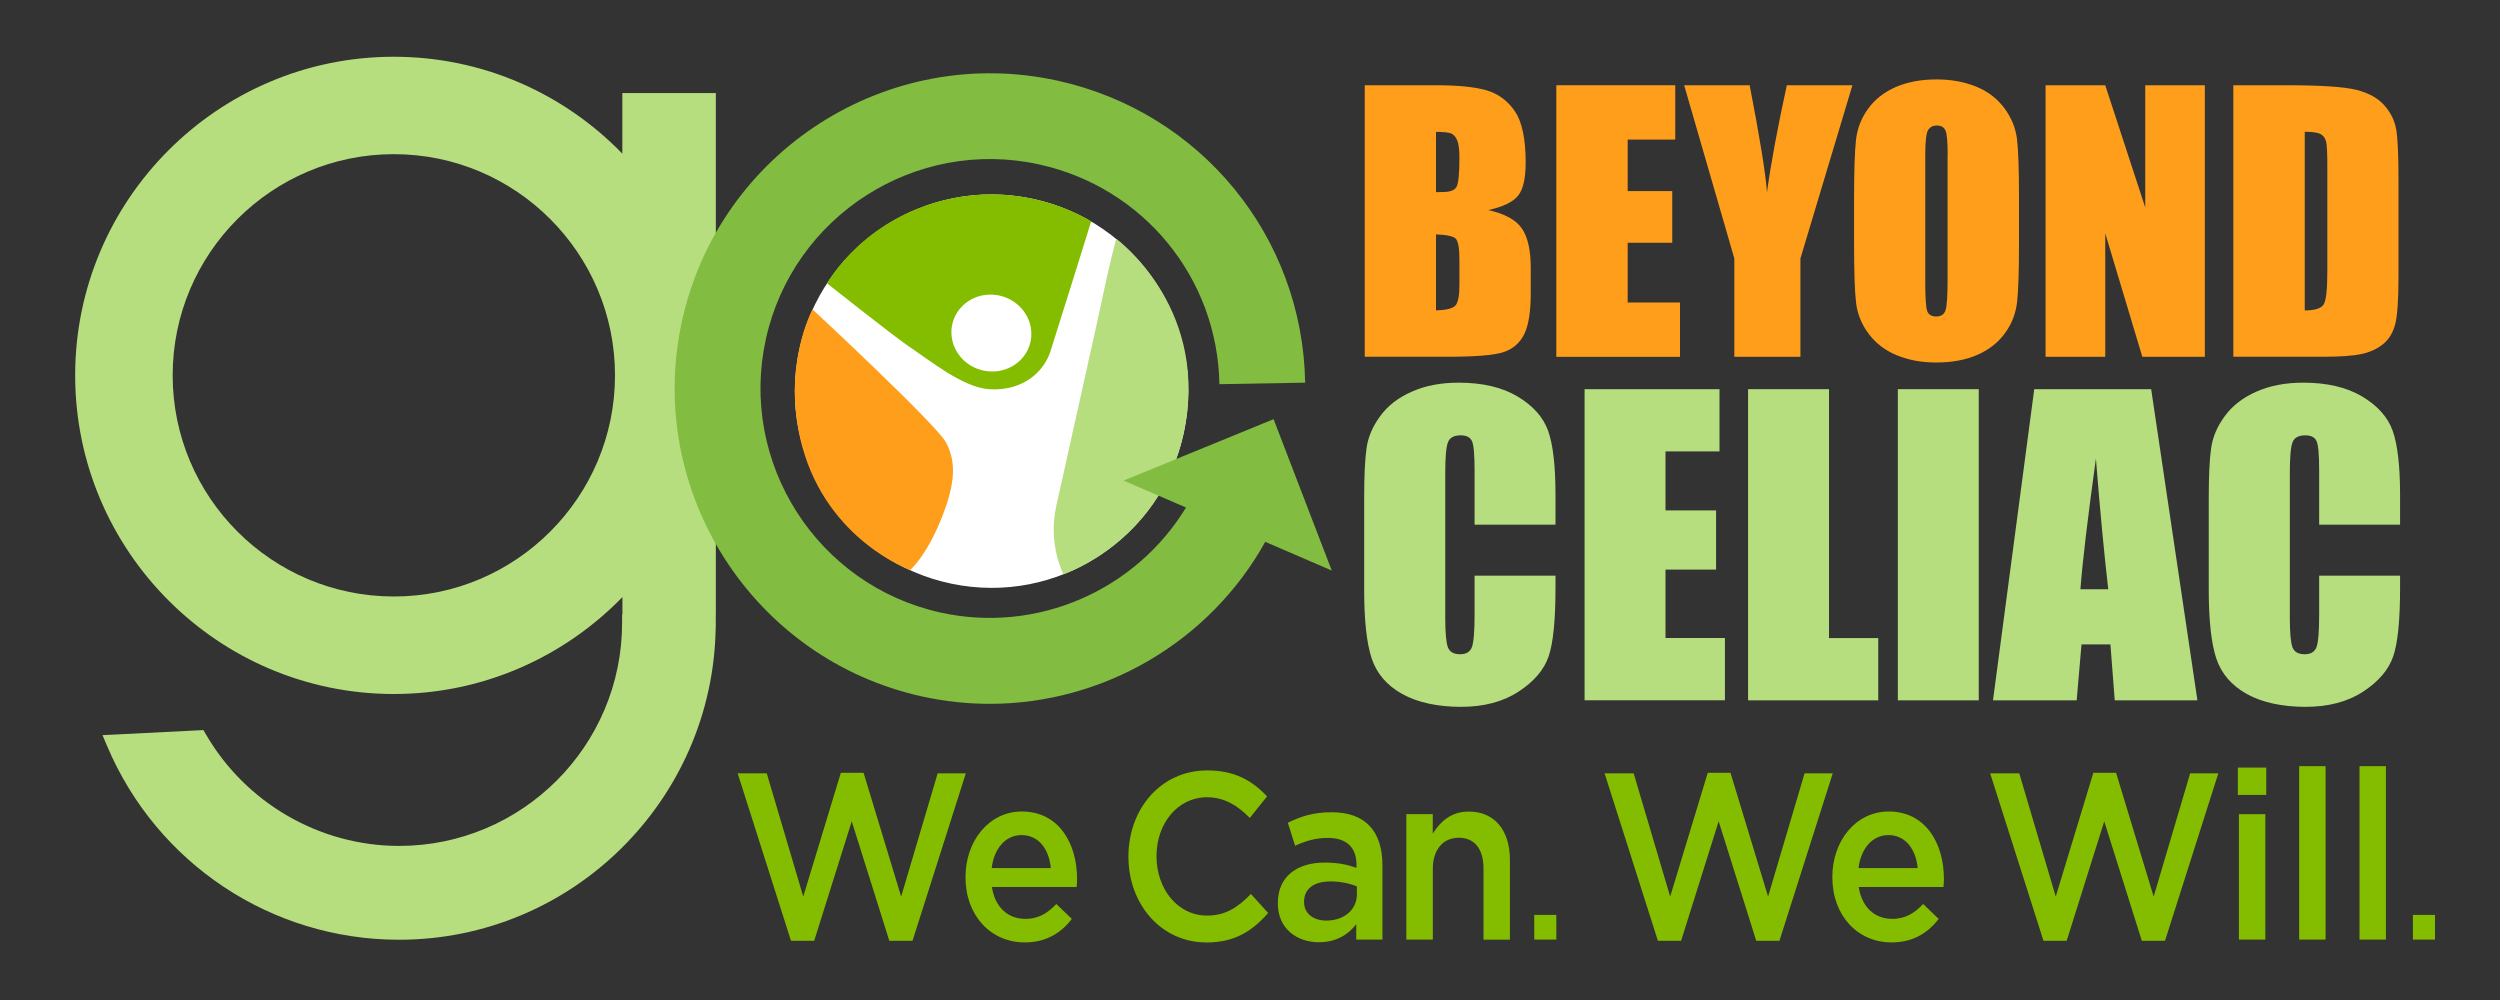
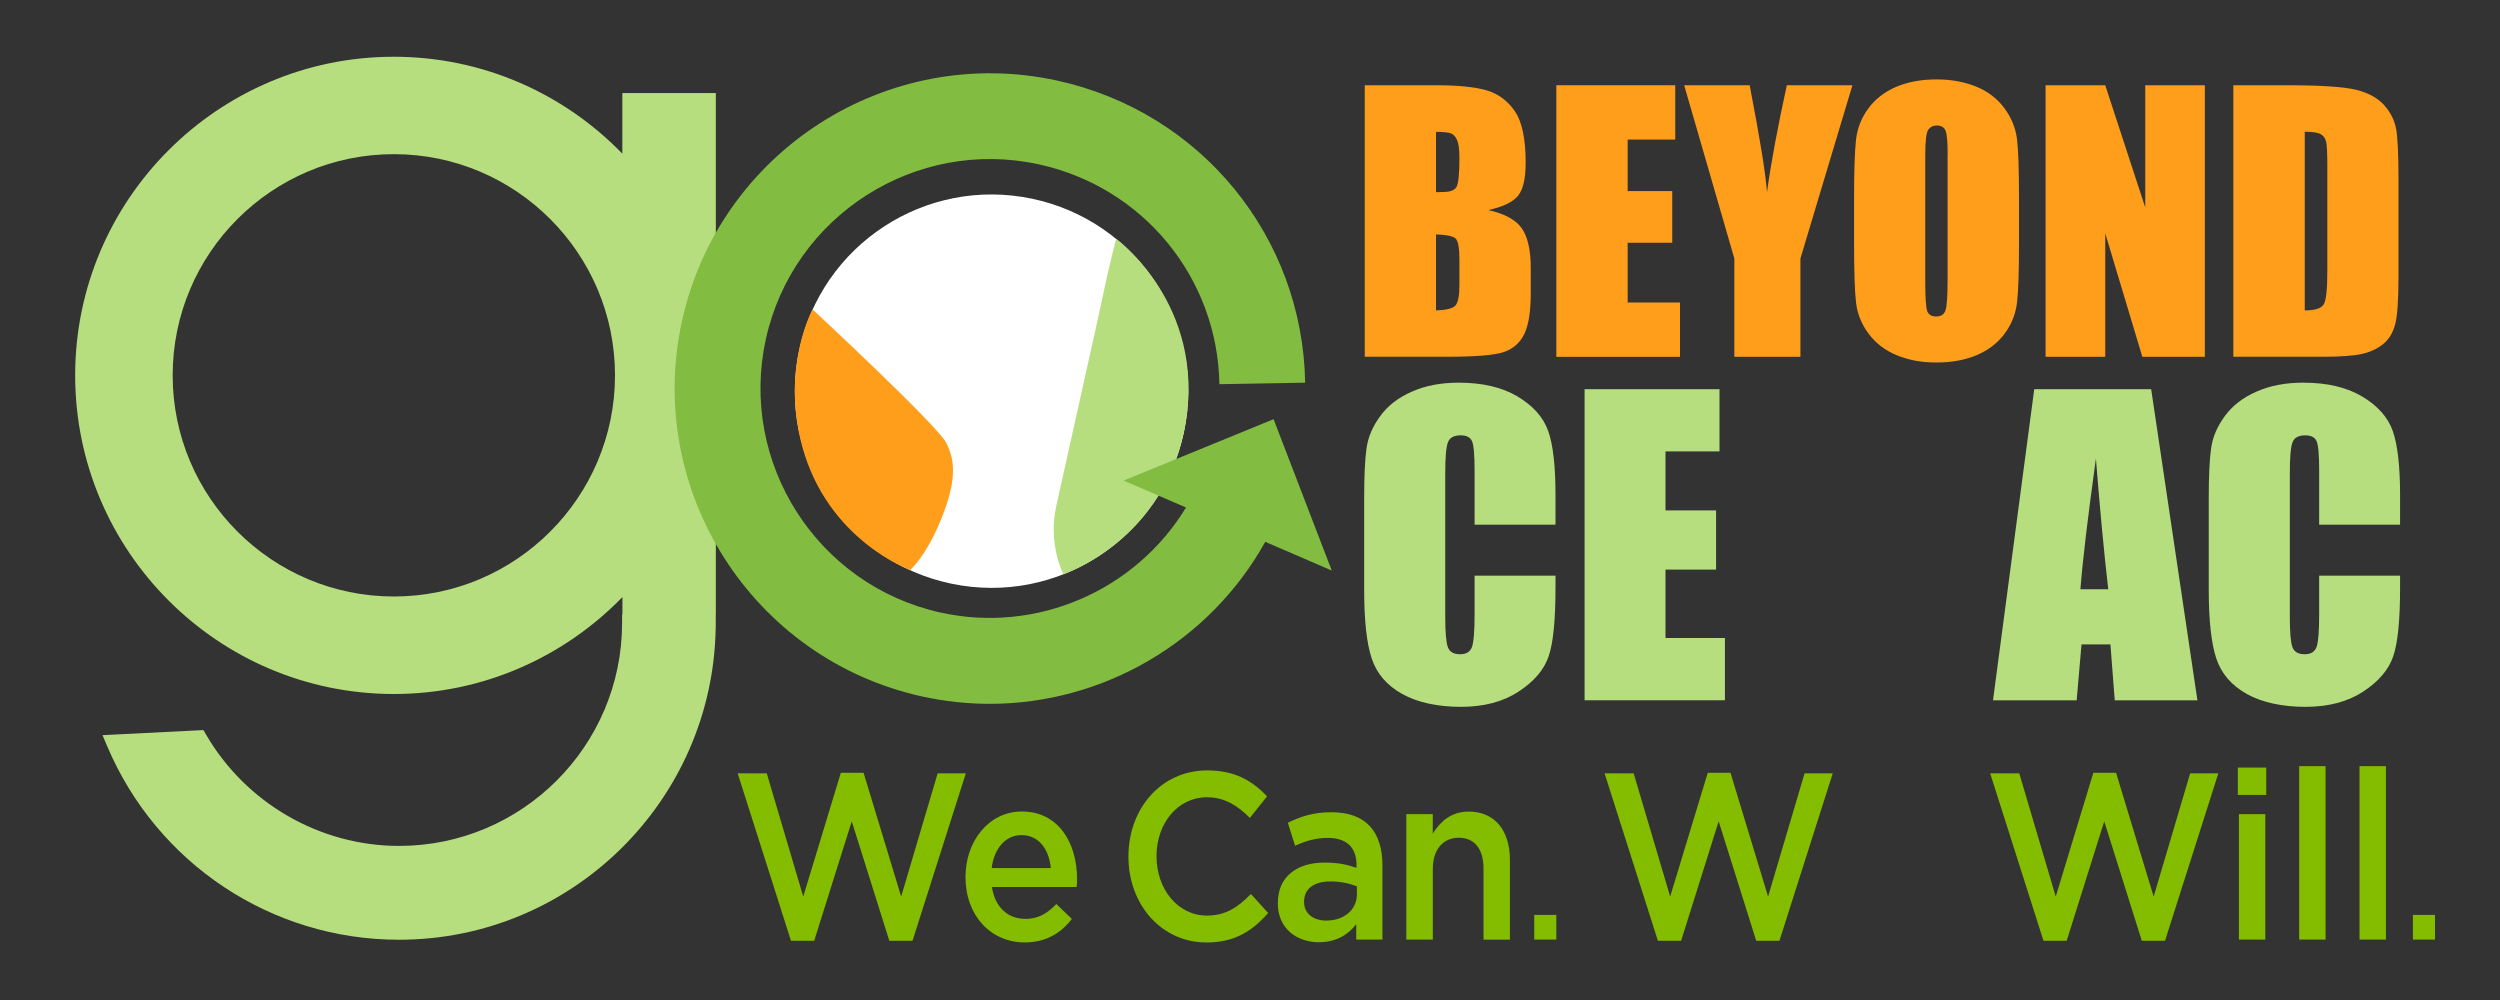
<svg xmlns="http://www.w3.org/2000/svg" viewBox="0 0 300 120">
  <rect x="0" y="0" width="300" height="120" fill="#333333" stroke="none" />
  <g id="base">
    <rect width="300" height="120" style="fill: none;" />
  </g>
  <g id="logo">
    <g>
      <path d="M163.76,10.23h8.54c2.7,0,4.74,.21,6.13,.62,1.39,.42,2.51,1.26,3.37,2.52,.85,1.27,1.28,3.31,1.28,6.13,0,1.9-.3,3.23-.91,3.98-.6,.75-1.79,1.33-3.57,1.73,1.98,.44,3.32,1.18,4.03,2.21,.7,1.03,1.06,2.6,1.06,4.72v3.02c0,2.2-.25,3.83-.76,4.89-.51,1.06-1.32,1.79-2.43,2.18-1.11,.39-3.39,.58-6.83,.58h-9.9V10.23Zm8.56,5.58v7.25c.37-.01,.65-.02,.85-.02,.84,0,1.37-.2,1.61-.61,.23-.41,.35-1.58,.35-3.51,0-1.02-.1-1.73-.29-2.14-.19-.41-.44-.67-.74-.78-.3-.11-.9-.17-1.78-.18Zm0,12.32v9.12c1.21-.04,1.97-.23,2.31-.56,.33-.34,.5-1.16,.5-2.48v-3.04c0-1.4-.15-2.24-.45-2.54-.3-.29-1.09-.46-2.36-.5Z" style="fill: #ff9e1b;" />
      <path d="M186.76,10.23h14.27v6.52h-5.71v6.18h5.35v6.2h-5.35v7.17h6.28v6.52h-14.84V10.23Z" style="fill: #ff9e1b;" />
      <path d="M222.29,10.23l-6.24,20.79v11.8h-7.93v-11.8l-6.02-20.79h7.86c1.23,6.36,1.92,10.64,2.08,12.84,.47-3.48,1.27-7.76,2.38-12.84h7.86Z" style="fill: #ff9e1b;" />
      <path d="M242.28,29.31c0,3.27-.08,5.59-.23,6.95-.16,1.36-.64,2.61-1.46,3.73-.82,1.13-1.93,1.99-3.32,2.6-1.4,.6-3.02,.91-4.88,.91s-3.34-.29-4.75-.86c-1.4-.57-2.53-1.43-3.39-2.57-.85-1.14-1.36-2.38-1.52-3.72-.16-1.34-.24-3.69-.24-7.05v-5.58c0-3.27,.08-5.59,.23-6.95,.16-1.36,.64-2.61,1.46-3.73,.82-1.13,1.93-1.99,3.32-2.6,1.4-.6,3.02-.91,4.88-.91,1.76,0,3.34,.29,4.75,.86,1.4,.57,2.53,1.43,3.38,2.57,.85,1.14,1.36,2.38,1.53,3.72,.16,1.34,.24,3.69,.24,7.05v5.58Zm-8.56-10.71c0-1.52-.08-2.49-.25-2.91-.17-.42-.52-.63-1.05-.63-.45,0-.79,.17-1.03,.51s-.36,1.35-.36,3.03v15.22c0,1.89,.08,3.06,.23,3.5,.16,.44,.52,.66,1.09,.66s.96-.25,1.12-.77c.16-.51,.24-1.72,.24-3.64v-14.98Z" style="fill: #ff9e1b;" />
      <path d="M264.58,10.23V42.82h-7.5l-4.45-14.82v14.82h-7.16V10.23h7.16l4.8,14.67V10.23h7.16Z" style="fill: #ff9e1b;" />
      <path d="M268.01,10.23h6.4c4.13,0,6.93,.19,8.39,.56,1.46,.38,2.56,.99,3.32,1.85,.76,.86,1.23,1.81,1.42,2.87,.19,1.05,.28,3.12,.28,6.21v11.41c0,2.93-.14,4.88-.42,5.87-.28,.99-.76,1.76-1.45,2.31s-1.54,.95-2.56,1.17c-1.02,.22-2.55,.33-4.59,.33h-10.8V10.23Zm8.56,5.58v21.44c1.23,0,1.99-.25,2.28-.73,.29-.49,.43-1.82,.43-4v-12.66c0-1.48-.05-2.42-.14-2.84-.1-.42-.31-.72-.65-.92-.34-.19-.98-.29-1.91-.29Z" style="fill: #ff9e1b;" />
      <path d="M186.66,62.96h-9.71v-6.49c0-1.89-.1-3.06-.31-3.53-.21-.47-.67-.7-1.37-.7-.8,0-1.31,.28-1.52,.85-.22,.57-.32,1.8-.32,3.69v17.35c0,1.81,.11,3,.32,3.55,.21,.55,.7,.83,1.45,.83s1.2-.28,1.42-.83c.22-.56,.33-1.86,.33-3.91v-4.69h9.71v1.45c0,3.87-.27,6.61-.82,8.22-.55,1.62-1.75,3.03-3.62,4.25-1.87,1.22-4.17,1.82-6.91,1.82s-5.19-.51-7.04-1.54c-1.85-1.03-3.07-2.46-3.67-4.28-.6-1.82-.9-4.56-.9-8.22v-10.91c0-2.69,.09-4.71,.28-6.05,.18-1.35,.73-2.64,1.65-3.89,.91-1.25,2.18-2.23,3.81-2.94,1.62-.72,3.49-1.07,5.59-1.07,2.86,0,5.22,.55,7.08,1.66,1.86,1.11,3.08,2.48,3.67,4.13s.88,4.22,.88,7.7v3.55Z" style="fill: #b6de7e;" />
      <path d="M190.15,46.7h16.19v7.47h-6.48v7.08h6.07v7.1h-6.07v8.21h7.13v7.47h-16.84V46.7Z" style="fill: #b6de7e;" />
-       <path d="M219.48,46.7v29.87h5.91v7.47h-15.62V46.7h9.71Z" style="fill: #b6de7e;" />
-       <path d="M237.45,46.7v37.34h-9.71V46.7h9.71Z" style="fill: #b6de7e;" />
      <path d="M258.14,46.7l5.55,37.34h-9.92l-.52-6.71h-3.47l-.58,6.71h-10.04l4.95-37.34h14.04Zm-5.15,24.01c-.49-4.23-.99-9.46-1.48-15.68-.99,7.15-1.61,12.38-1.86,15.68h3.34Z" style="fill: #b6de7e;" />
      <path d="M288.01,62.96h-9.71v-6.49c0-1.89-.1-3.06-.31-3.53-.21-.47-.66-.7-1.37-.7-.8,0-1.31,.28-1.52,.85-.22,.57-.32,1.8-.32,3.69v17.35c0,1.81,.11,3,.32,3.55,.21,.55,.7,.83,1.45,.83s1.2-.28,1.42-.83c.22-.56,.33-1.86,.33-3.91v-4.69h9.71v1.45c0,3.87-.27,6.61-.82,8.22s-1.75,3.03-3.62,4.25c-1.87,1.22-4.17,1.82-6.91,1.82s-5.19-.51-7.04-1.54c-1.84-1.03-3.07-2.46-3.67-4.28-.6-1.82-.9-4.56-.9-8.22v-10.91c0-2.69,.09-4.71,.28-6.05,.18-1.35,.73-2.64,1.65-3.89,.91-1.25,2.18-2.23,3.81-2.94,1.62-.72,3.49-1.07,5.59-1.07,2.86,0,5.22,.55,7.08,1.66,1.86,1.11,3.08,2.48,3.67,4.13,.58,1.65,.88,4.22,.88,7.7v3.55Z" style="fill: #b6de7e;" />
    </g>
    <g>
      <path d="M142.09,51.77c-2.67,12.76-15.17,20.94-27.93,18.27-12.76-2.67-20.94-15.17-18.27-27.93,2.67-12.76,15.17-20.94,27.93-18.27,12.76,2.67,20.94,15.17,18.27,27.93Z" style="fill: #fff;" />
      <g>
        <path d="M127.61,68.91s-1.86-3.54-.88-8.09c.99-4.56,5.27-23.55,5.72-25.83,.51-2.55,1.49-6.33,1.49-6.33,0,0,10.81,7.85,8.31,22.24-2.44,14.01-14.65,18.01-14.65,18.01Z" style="fill: #b6de7e;" />
        <path d="M96.29,53.65c3.08,11.22,12.92,14.75,12.92,14.75,0,0,1.89-1.55,3.74-6.13,1.85-4.57,1.7-7.02,.58-9.16-1.12-2.14-16.02-15.98-16.02-15.98,0,0-3.84,6.98-1.22,16.52Z" style="fill: #ff9e1b;" />
      </g>
      <g>
-         <path d="M99.25,34.01s8.2,6.49,9.77,7.53c2.49,1.66,6.54,4.98,9.7,5.17,4.09,.24,6.57-2.14,7.34-4.57,1.31-4.09,4.88-15.57,4.88-15.57,0,0-6.82-4.51-15.98-2.9-11.17,1.97-15.7,10.33-15.7,10.33Z" style="fill: #84bd00;" />
        <path d="M123.76,39.9c.1,2.55-1.97,4.64-4.62,4.68-2.65,.04-4.87-1.99-4.97-4.54-.09-2.55,1.97-4.65,4.62-4.69,2.65-.03,4.87,2,4.97,4.54Z" style="fill: #fff;" />
      </g>
    </g>
    <path d="M85.9,73.75h0V11.17h-11.22v7.27c-6.95-7.17-16.68-11.63-27.43-11.63C26.18,6.81,9.02,23.96,9.02,45.04s17.15,38.24,38.24,38.24c10.75,0,20.47-4.47,27.43-11.63v2.1h-.04v1c0,14.76-12,26.76-26.76,26.76-9.5,0-18.38-5.12-23.17-13.37l-.31-.53-12.11,.61,.56,1.32c5.98,14.11,19.73,23.23,35.02,23.23,20.76,0,37.67-16.73,38-37.41h.01v-.57s0-.03,0-.04v-1Zm-38.64-2.17c-14.63,0-26.54-11.9-26.54-26.54s11.9-26.54,26.54-26.54,26.54,11.9,26.54,26.54-11.9,26.54-26.54,26.54Z" style="fill: #b6de7e;" />
    <path d="M159.81,68.46l-6.98-18.16-18,7.37,7.49,3.23c-6.02,9.92-17.84,15.16-29.43,12.61-14.83-3.26-24.24-17.98-20.99-32.8,3.26-14.83,17.98-24.24,32.8-20.98,12.5,2.75,21.4,13.59,21.63,26.37l10.29-.18c-.31-17.56-12.53-32.46-29.71-36.24-20.38-4.48-40.59,8.46-45.07,28.83-4.47,20.37,8.46,40.59,28.83,45.07,2.7,.59,5.41,.88,8.09,.88,13.59,0,26.37-7.39,33.07-19.44l7.97,3.44Z" style="fill: #82bc41;" />
    <g>
      <path d="M100.9,92.74h2.73l4.51,14.85,4.38-14.79h3.38l-6.4,20.1h-2.78l-4.51-14.34-4.51,14.34h-2.78l-6.4-20.1h3.49l4.38,14.79,4.51-14.85Z" style="fill: #84bd00;" />
      <path d="M123.01,110.27c1.55,0,2.65-.63,3.75-1.79l1.86,1.79c-1.31,1.71-3.12,2.82-5.66,2.82-4.01,0-7.1-3.16-7.1-7.84,0-4.33,2.81-7.87,6.76-7.87,4.4,0,6.63,3.76,6.63,8.12,0,.31-.03,.6-.05,.94h-10.17c.37,2.45,1.94,3.82,3.98,3.82Zm3.09-6.1c-.21-2.22-1.42-3.96-3.51-3.96-1.94,0-3.3,1.62-3.59,3.96h7.1Z" style="fill: #84bd00;" />
      <path d="M144.74,113.09c-5.35,0-9.33-4.53-9.33-10.29s3.91-10.35,9.46-10.35c3.38,0,5.43,1.28,7.18,3.11l-2.07,2.59c-1.47-1.48-3.04-2.48-5.14-2.48-3.51,0-6.06,3.13-6.06,7.07s2.54,7.13,6.06,7.13c2.25,0,3.7-1,5.27-2.59l2.07,2.28c-1.91,2.17-4.01,3.54-7.45,3.54Z" style="fill: #84bd00;" />
      <path d="M162.75,112.75v-1.85c-.94,1.23-2.39,2.17-4.48,2.17-2.62,0-4.93-1.62-4.93-4.65v-.06c0-3.25,2.39-4.85,5.61-4.85,1.68,0,2.75,.26,3.83,.63v-.37c0-2.08-1.21-3.22-3.41-3.22-1.55,0-2.7,.37-3.96,.94l-.87-2.76c1.52-.74,3.01-1.26,5.27-1.26,4.09,0,6.08,2.34,6.08,6.36v8.92h-3.15Zm.08-6.38c-.81-.34-1.94-.6-3.17-.6-1.99,0-3.17,.88-3.17,2.42v.06c0,1.43,1.18,2.22,2.67,2.22,2.1,0,3.67-1.28,3.67-3.16v-.94Z" style="fill: #84bd00;" />
      <path d="M171.93,112.75h-3.17v-15.05h3.17v2.34c.89-1.43,2.18-2.65,4.33-2.65,3.12,0,4.93,2.28,4.93,5.79v9.58h-3.17v-8.55c0-2.34-1.08-3.68-2.96-3.68s-3.12,1.4-3.12,3.73v8.49Z" style="fill: #84bd00;" />
      <path d="M184.11,112.75v-2.96h2.65v2.96h-2.65Z" style="fill: #84bd00;" />
      <path d="M204.93,92.74h2.73l4.51,14.85,4.38-14.79h3.38l-6.4,20.1h-2.78l-4.51-14.34-4.51,14.34h-2.78l-6.4-20.1h3.49l4.38,14.79,4.51-14.85Z" style="fill: #84bd00;" />
-       <path d="M227.03,110.27c1.55,0,2.65-.63,3.75-1.79l1.86,1.79c-1.31,1.71-3.12,2.82-5.66,2.82-4.01,0-7.1-3.16-7.1-7.84,0-4.33,2.8-7.87,6.76-7.87,4.4,0,6.63,3.76,6.63,8.12,0,.31-.03,.6-.05,.94h-10.17c.37,2.45,1.94,3.82,3.98,3.82Zm3.09-6.1c-.21-2.22-1.42-3.96-3.51-3.96-1.94,0-3.3,1.62-3.59,3.96h7.1Z" style="fill: #84bd00;" />
      <path d="M251.2,92.74h2.73l4.51,14.85,4.38-14.79h3.38l-6.4,20.1h-2.78l-4.51-14.34-4.51,14.34h-2.78l-6.4-20.1h3.49l4.38,14.79,4.51-14.85Z" style="fill: #84bd00;" />
      <path d="M268.54,95.39v-3.28h3.41v3.28h-3.41Zm.13,17.36v-15.05h3.17v15.05h-3.17Z" style="fill: #84bd00;" />
      <path d="M275.9,112.75v-20.81h3.17v20.81h-3.17Z" style="fill: #84bd00;" />
      <path d="M283.14,112.75v-20.81h3.17v20.81h-3.17Z" style="fill: #84bd00;" />
      <path d="M289.55,112.75v-2.96h2.65v2.96h-2.65Z" style="fill: #84bd00;" />
    </g>
  </g>
</svg>